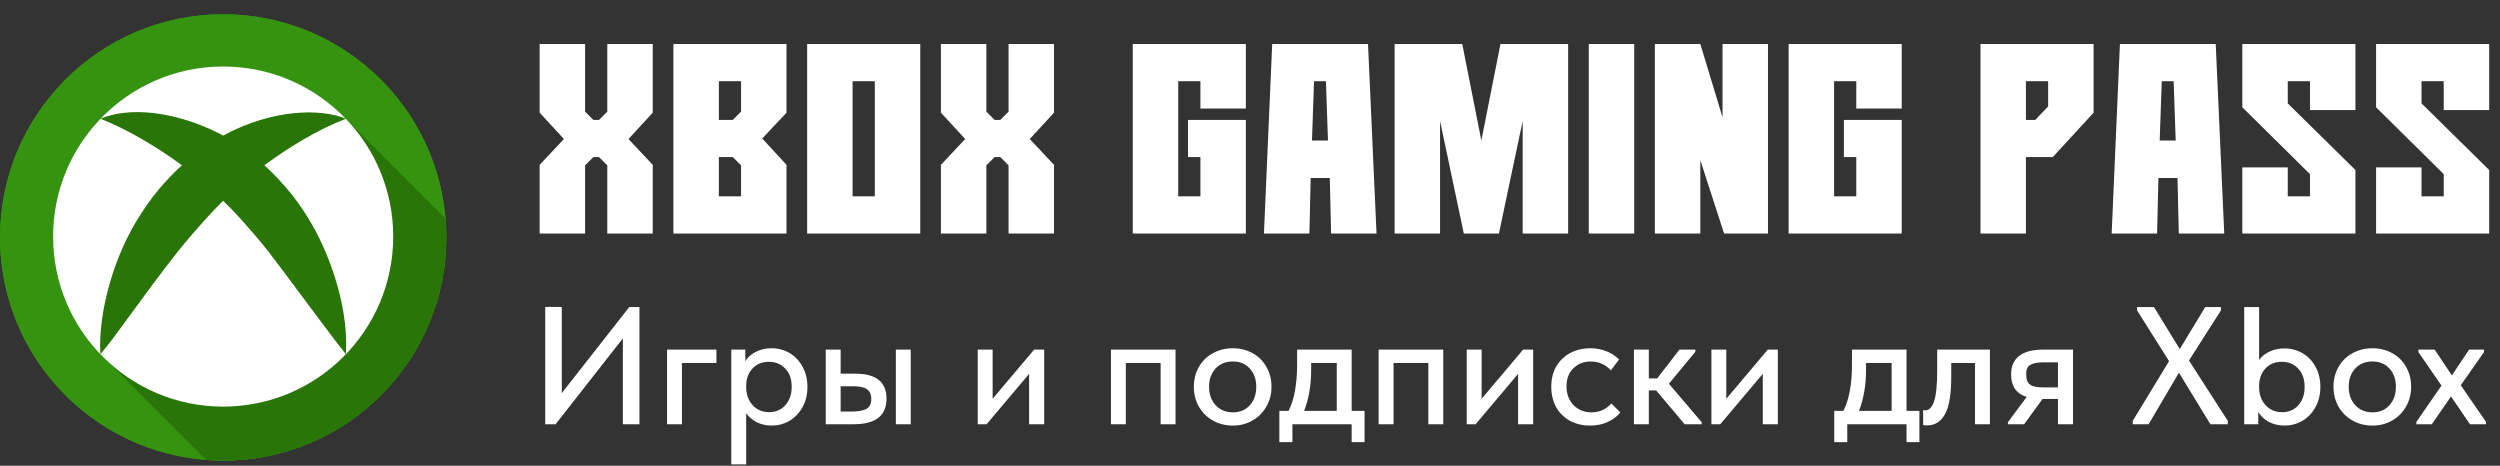
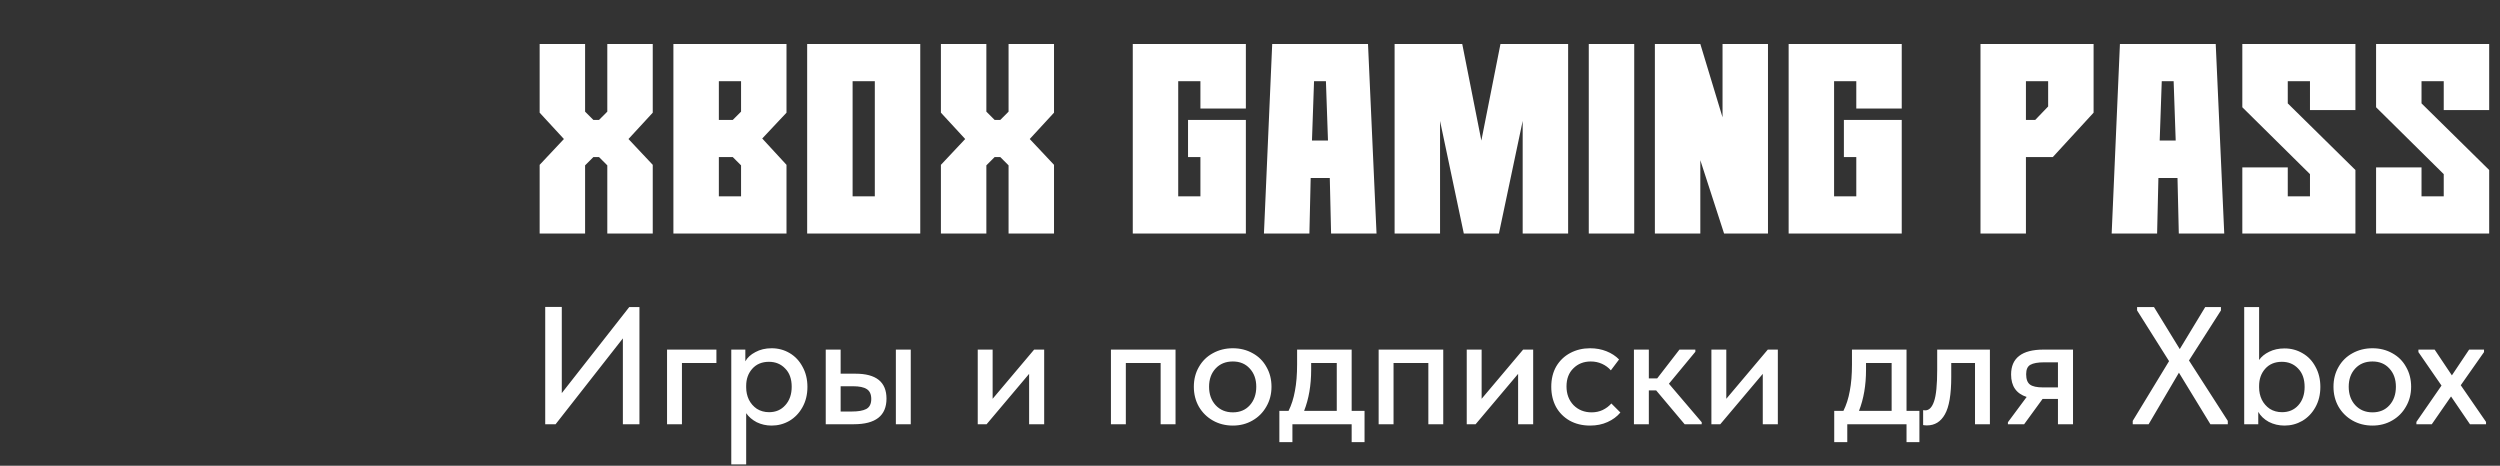
<svg xmlns="http://www.w3.org/2000/svg" width="1927" height="359" viewBox="0 0 1927 359" fill="none">
  <rect x="0" y="0" width="1927" height="359" fill="#333333" stroke="none" />
  <path d="M468.108 86.057V33.91H503.138V86.853L484.428 107.154L503.138 127.057V180H468.108V127.455L461.739 121.086H457.36L450.991 127.455V180H415.961V127.057L434.67 107.154L415.961 86.853V33.91H450.991V86.057L457.36 92.426H461.739L468.108 86.057ZM571.207 127.455L564.838 121.086H554.09V151.339H571.207V127.455ZM519.06 33.91H606.236V86.853L587.527 106.756L606.236 127.057V180H519.06V33.91ZM554.09 92.426H564.838L571.207 86.057V62.571H554.09V92.426ZM622.159 180V33.91H709.335V180H622.159ZM674.305 151.339V62.571H657.189V151.339H674.305ZM777.404 86.057V33.91H812.434V86.853L793.725 107.154L812.434 127.057V180H777.404V127.455L771.035 121.086H766.657L760.288 127.455V180H725.258V127.057L743.967 107.154L725.258 86.853V33.91H760.288V86.057L766.657 92.426H771.035L777.404 86.057ZM873.139 180V33.91H960.315V83.668H925.285V62.571H908.169V151.339H925.285V121.086H915.732V92.426H960.315V180H873.139ZM974.247 180L980.617 33.91H1054.46L1061.03 180H1026L1025 137.208H1010.27L1009.28 180H974.247ZM1023.61 108.348L1022.02 62.571H1012.86L1011.27 108.348H1023.61ZM1074.96 180V33.91H1127.1L1141.83 108.348L1156.56 33.91H1208.71V180H1173.68V93.222L1155.37 180H1128.3L1109.99 93.222V180H1074.96ZM1224.63 33.91H1259.66V180H1224.63V33.91ZM1275.58 180V33.91H1310.61L1327.73 90.435V33.91H1362.76V180H1328.92L1310.61 123.475V180H1275.58ZM1378.68 180V33.91H1465.86V83.668H1430.83V62.571H1413.71V151.339H1430.83V121.086H1421.27V92.426H1465.86V180H1378.68ZM1526.56 180V33.91H1613.74V86.853L1582.29 121.086H1561.59V180H1526.56ZM1561.59 92.426H1568.76L1578.71 82.076V62.571H1561.59V92.426ZM1627.67 180L1634.04 33.91H1707.88L1714.45 180H1679.42L1678.42 137.208H1663.7L1662.7 180H1627.67ZM1677.03 108.348L1675.44 62.571H1666.28L1664.69 108.348H1677.03ZM1728.38 82.673V33.91H1815.56V84.862H1780.53V62.571H1763.41V79.688L1815.56 131.038V180H1728.38V129.048H1763.41V151.339H1780.53V134.223L1728.38 82.673ZM1831.48 82.673V33.91H1918.66V84.862H1883.63V62.571H1866.51V79.688L1918.66 131.038V180H1831.48V129.048H1866.51V151.339H1883.63V134.223L1831.48 82.673Z" fill="white" />
  <path d="M433.026 303.006L485.013 236.7H492.882V327H480.111V260.823L428.253 327H420.255V236.571H433.026V303.006ZM525.639 327H514.158V269.466H552.213V279.786H525.639V327ZM622.365 298.233C622.365 304.167 621.075 309.413 618.495 313.971C616.001 318.443 612.647 321.926 608.433 324.42C604.219 326.828 599.661 328.032 594.759 328.032C590.631 328.032 586.804 327.172 583.278 325.452C579.838 323.646 577.129 321.324 575.151 318.486V357.96H563.67V269.466H574.506V278.496C576.054 275.658 578.634 273.293 582.246 271.401C585.858 269.423 590.029 268.434 594.759 268.434C599.833 268.434 604.477 269.681 608.691 272.175C612.905 274.669 616.216 278.195 618.624 282.753C621.118 287.225 622.365 292.385 622.365 298.233ZM610.239 298.104C610.239 292.084 608.562 287.397 605.208 284.043C601.94 280.603 597.769 278.883 592.695 278.883C587.277 278.883 582.977 280.689 579.795 284.301C576.699 287.827 575.151 292.17 575.151 297.33V298.62C575.151 301.974 575.839 305.113 577.215 308.037C578.677 310.961 580.741 313.326 583.407 315.132C586.159 316.852 589.298 317.712 592.824 317.712C597.984 317.712 602.155 315.906 605.337 312.294C608.605 308.682 610.239 303.952 610.239 298.104ZM659.443 288.042C675.353 288.042 683.308 294.449 683.308 307.263C683.308 320.421 674.923 327 658.153 327H636.481V269.466H647.962V288.042H659.443ZM702.013 327H690.532V269.466H702.013V327ZM656.605 317.196C661.507 317.196 665.205 316.551 667.699 315.261C670.279 313.885 671.569 311.305 671.569 307.521C671.569 303.909 670.408 301.372 668.086 299.91C665.85 298.448 662.324 297.717 657.508 297.717H647.962V317.196H656.605ZM765.12 307.392L797.112 269.466H804.852V327H793.242V288.171L760.476 327H753.639V269.466H765.12V307.392ZM867.791 327H856.31V269.466H906.104V327H894.623V279.786H867.791V327ZM920.213 298.104C920.213 292.428 921.503 287.354 924.083 282.882C926.663 278.324 930.232 274.798 934.79 272.304C939.434 269.724 944.594 268.434 950.27 268.434C955.946 268.434 961.063 269.724 965.621 272.304C970.179 274.798 973.705 278.324 976.199 282.882C978.779 287.354 980.069 292.428 980.069 298.104C980.069 303.78 978.736 308.897 976.07 313.455C973.49 318.013 969.921 321.582 965.363 324.162C960.891 326.742 955.86 328.032 950.27 328.032C944.594 328.032 939.477 326.742 934.919 324.162C930.361 321.582 926.749 318.013 924.083 313.455C921.503 308.897 920.213 303.78 920.213 298.104ZM968.33 298.104C968.33 292.342 966.653 287.655 963.299 284.043C960.031 280.431 955.688 278.625 950.27 278.625C944.766 278.625 940.337 280.431 936.983 284.043C933.629 287.655 931.952 292.342 931.952 298.104C931.952 303.866 933.629 308.596 936.983 312.294C940.423 315.992 944.852 317.841 950.27 317.841C955.688 317.841 960.031 316.035 963.299 312.423C966.653 308.725 968.33 303.952 968.33 298.104ZM1041.86 316.68H1051.79V340.803H1041.86V327H996.193V340.803H986.131V316.68H993.226C995.462 312.208 997.096 307.091 998.128 301.329C999.246 295.567 999.805 288.73 999.805 280.818V269.466H1041.86V316.68ZM1010.64 285.075C1010.64 296.943 1008.83 307.478 1005.22 316.68H1030.38V279.786H1010.64V285.075ZM1074.14 327H1062.66V269.466H1112.45V327H1100.97V279.786H1074.14V327ZM1142.04 307.392L1174.03 269.466H1181.77V327H1170.16V288.171L1137.4 327H1130.56V269.466H1142.04V307.392ZM1195.72 298.104C1195.72 292.084 1197.01 286.838 1199.59 282.366C1202.26 277.894 1205.87 274.454 1210.43 272.046C1214.99 269.638 1220.06 268.434 1225.65 268.434C1230.21 268.434 1234.42 269.208 1238.29 270.756C1242.16 272.304 1245.39 274.411 1247.97 277.077L1241.65 285.462C1239.76 283.312 1237.48 281.635 1234.81 280.431C1232.14 279.227 1229.26 278.625 1226.17 278.625C1220.75 278.625 1216.28 280.388 1212.75 283.914C1209.23 287.354 1207.46 291.998 1207.46 297.846C1207.46 303.694 1209.27 308.51 1212.88 312.294C1216.58 315.992 1221.22 317.841 1226.81 317.841C1229.91 317.841 1232.75 317.239 1235.33 316.035C1237.99 314.745 1240.23 313.068 1242.03 311.004L1249 317.97C1246.42 321.066 1243.11 323.517 1239.07 325.323C1235.11 327.129 1230.64 328.032 1225.65 328.032C1219.63 328.032 1214.34 326.742 1209.78 324.162C1205.31 321.582 1201.83 318.056 1199.34 313.584C1196.93 309.026 1195.72 303.866 1195.72 298.104ZM1306.78 271.143L1286.4 295.782L1311.68 325.452V327H1298.52L1276.59 300.942H1270.92V327H1259.44V269.466H1270.92V291.654H1277.37L1294.52 269.466H1306.78V271.143ZM1330.63 307.392L1362.62 269.466H1370.36V327H1358.75V288.171L1325.99 327H1319.15V269.466H1330.63V307.392ZM1469.55 316.68H1479.48V340.803H1469.55V327H1423.88V340.803H1413.82V316.68H1420.92C1423.15 312.208 1424.79 307.091 1425.82 301.329C1426.94 295.567 1427.5 288.73 1427.5 280.818V269.466H1469.55V316.68ZM1438.33 285.075C1438.33 296.943 1436.53 307.478 1432.91 316.68H1458.07V279.786H1438.33V285.075ZM1482.35 327.645V316.164C1482.78 316.25 1483.34 316.293 1484.03 316.293C1486.95 316.293 1489.19 314.014 1490.74 309.456C1492.37 304.898 1493.19 296.728 1493.19 284.946V269.466H1533.82V327H1522.34V279.786H1504.02V290.493C1504.02 304.081 1502.39 313.713 1499.12 319.389C1495.94 325.065 1491.34 327.903 1485.32 327.903C1484.2 327.903 1483.21 327.817 1482.35 327.645ZM1597.88 269.466V327H1586.27V307.521H1574.4L1560.21 327H1547.7V325.452L1562.15 305.973C1554.15 303.393 1550.15 297.631 1550.15 288.687C1550.15 282.323 1552.21 277.55 1556.34 274.368C1560.47 271.1 1566.79 269.466 1575.3 269.466H1597.88ZM1586.27 298.62V279.27H1575.69C1570.79 279.27 1567.22 279.915 1564.98 281.205C1562.83 282.409 1561.76 284.817 1561.76 288.429C1561.76 292.299 1562.75 294.965 1564.73 296.427C1566.7 297.889 1570.06 298.62 1574.79 298.62H1586.27ZM1711.9 239.28L1687.26 277.851L1717.19 324.42V327H1703.77L1679.52 287.268L1656.17 327H1643.91V324.42L1671.91 278.367L1647.27 239.28V236.7H1660.3L1680.16 269.079L1699.77 236.7H1711.9V239.28ZM1788.53 298.233C1788.53 304.167 1787.24 309.413 1784.66 313.971C1782.17 318.443 1778.81 321.926 1774.6 324.42C1770.38 326.828 1765.83 328.032 1760.92 328.032C1756.54 328.032 1752.5 327.086 1748.8 325.194C1745.19 323.216 1742.48 320.636 1740.67 317.454V327H1729.83V236.7H1741.32V277.464C1743.12 274.884 1745.7 272.777 1749.06 271.143C1752.5 269.423 1756.45 268.563 1760.92 268.563C1766 268.563 1770.64 269.81 1774.86 272.304C1779.07 274.712 1782.38 278.195 1784.79 282.753C1787.28 287.225 1788.53 292.385 1788.53 298.233ZM1776.4 298.233C1776.4 292.213 1774.73 287.483 1771.37 284.043C1768.1 280.603 1763.93 278.883 1758.86 278.883C1753.44 278.883 1749.14 280.689 1745.96 284.301C1742.86 287.827 1741.32 292.213 1741.32 297.459V298.62C1741.32 301.974 1742 305.113 1743.38 308.037C1744.84 310.961 1746.91 313.326 1749.57 315.132C1752.32 316.852 1755.46 317.712 1758.99 317.712C1764.15 317.712 1768.32 315.949 1771.5 312.423C1774.77 308.811 1776.4 304.081 1776.4 298.233ZM1798.65 298.104C1798.65 292.428 1799.94 287.354 1802.52 282.882C1805.1 278.324 1808.67 274.798 1813.22 272.304C1817.87 269.724 1823.03 268.434 1828.7 268.434C1834.38 268.434 1839.5 269.724 1844.06 272.304C1848.61 274.798 1852.14 278.324 1854.63 282.882C1857.21 287.354 1858.5 292.428 1858.5 298.104C1858.5 303.78 1857.17 308.897 1854.5 313.455C1851.92 318.013 1848.36 321.582 1843.8 324.162C1839.33 326.742 1834.29 328.032 1828.7 328.032C1823.03 328.032 1817.91 326.742 1813.35 324.162C1808.8 321.582 1805.18 318.013 1802.52 313.455C1799.94 308.897 1798.65 303.78 1798.65 298.104ZM1846.76 298.104C1846.76 292.342 1845.09 287.655 1841.73 284.043C1838.47 280.431 1834.12 278.625 1828.7 278.625C1823.2 278.625 1818.77 280.431 1815.42 284.043C1812.06 287.655 1810.39 292.342 1810.39 298.104C1810.39 303.866 1812.06 308.596 1815.42 312.294C1818.86 315.992 1823.29 317.841 1828.7 317.841C1834.12 317.841 1838.47 316.035 1841.73 312.423C1845.09 308.725 1846.76 303.952 1846.76 298.104ZM1914.68 271.401L1896.75 296.943L1916.23 325.194V327H1903.84L1889.26 305.586L1874.43 327H1862.56V325.194L1881.91 297.201L1864.11 271.401V269.466H1876.62L1889.91 289.332L1903.2 269.466H1914.68V271.401Z" fill="white" />
  <g clip-path="url(#clip0_945_3605)">
-     <path d="M172 355C266.993 355 344 277.993 344 183C344 88.007 266.993 11 172 11C77.007 11 0 88.007 0 183C0 277.993 77.007 355 172 355Z" fill="#36930F" />
    <path d="M266.453 91.446L266.456 91.448C265.393 90.347 264.31 89.265 263.209 88.203L262.675 87.668L262.665 87.678C239.121 65.117 207.184 51.245 172 51.245C134.893 51.245 101.391 66.668 77.544 91.448C77.549 91.446 77.553 91.444 77.558 91.442L77.461 91.54L77.456 91.538C77.419 91.576 77.385 91.615 77.348 91.653L77.292 91.708L77.294 91.71C54.764 115.25 40.917 147.17 40.917 182.328C40.917 220.286 57.058 254.469 82.841 278.408L158.943 354.51C163.254 354.833 167.607 355 172 355C266.993 355 344 277.993 344 183C344 178.071 343.781 173.192 343.374 168.367L266.453 91.446Z" fill="#2A7507" />
-     <path d="M266.544 91.537C243.995 100.342 222.691 113.513 203.81 127.363C219.887 142.343 231.846 157.084 242.794 177.15C257.995 205.659 268.629 242.187 266.611 272.955C260.827 266.589 216.537 206.124 206.746 193.693C191.867 175.163 179.594 162.004 171.999 154.759C165.776 160.696 151.2 176.325 137.253 193.693C107.747 231.154 87.609 261.705 77.388 272.955C75.62 245.95 84.829 204.681 104.573 171.342C116.9 150.939 127.589 139.108 140.189 127.363C121.324 113.522 98.191 99.628 77.456 91.537C54.829 115.094 40.917 147.085 40.917 182.328C40.917 254.723 99.605 313.411 172 313.411C244.395 313.411 303.083 254.723 303.083 182.328C303.083 147.085 289.171 115.094 266.544 91.537Z" fill="white" />
    <path d="M172 104.502C209.794 84.022 246.844 83.422 266.456 91.448C242.609 66.668 209.107 51.245 172 51.245C134.893 51.245 101.391 66.668 77.544 91.448C105.869 79.856 145.104 89.923 172 104.502Z" fill="white" />
    <path d="M172 355C266.993 355 344 277.993 344 183C344 88.007 266.993 11 172 11C77.007 11 0 88.007 0 183C0 277.993 77.007 355 172 355Z" fill="#36930F" />
    <path d="M266.453 91.446L266.456 91.448C265.393 90.347 264.31 89.265 263.209 88.203L262.675 87.668L262.665 87.678C239.121 65.117 207.184 51.245 172 51.245C134.893 51.245 101.391 66.668 77.544 91.448C77.549 91.446 77.553 91.444 77.558 91.442L77.461 91.54L77.456 91.538C77.419 91.576 77.385 91.615 77.348 91.653L77.292 91.708L77.294 91.71C54.764 115.25 40.917 147.17 40.917 182.328C40.917 220.286 57.058 254.469 82.841 278.408L158.943 354.51C163.254 354.833 167.607 355 172 355C266.993 355 344 277.993 344 183C344 178.071 343.781 173.192 343.374 168.367L266.453 91.446Z" fill="#2A7507" />
    <path d="M266.544 91.537C243.995 100.342 222.691 113.513 203.81 127.363C219.887 142.343 231.846 157.084 242.794 177.15C257.995 205.659 268.629 242.187 266.611 272.955C260.827 266.589 216.537 206.124 206.746 193.693C191.867 175.163 179.594 162.004 171.999 154.759C165.776 160.696 151.2 176.325 137.253 193.693C107.747 231.154 87.609 261.705 77.388 272.955C75.62 245.95 84.829 204.681 104.573 171.342C116.9 150.939 127.589 139.108 140.189 127.363C121.324 113.522 98.191 99.628 77.456 91.537C54.829 115.094 40.917 147.085 40.917 182.328C40.917 254.723 99.605 313.411 172 313.411C244.395 313.411 303.083 254.723 303.083 182.328C303.083 147.085 289.171 115.094 266.544 91.537Z" fill="white" />
    <path d="M172 104.502C209.794 84.022 246.844 83.422 266.456 91.448C242.609 66.668 209.107 51.245 172 51.245C134.893 51.245 101.391 66.668 77.544 91.448C105.869 79.856 145.104 89.923 172 104.502Z" fill="white" />
  </g>
  <defs>
    <clipPath id="clip0_945_3605">
-       <rect width="344" height="344" fill="white" transform="translate(0 11)" />
-     </clipPath>
+       </clipPath>
  </defs>
</svg>